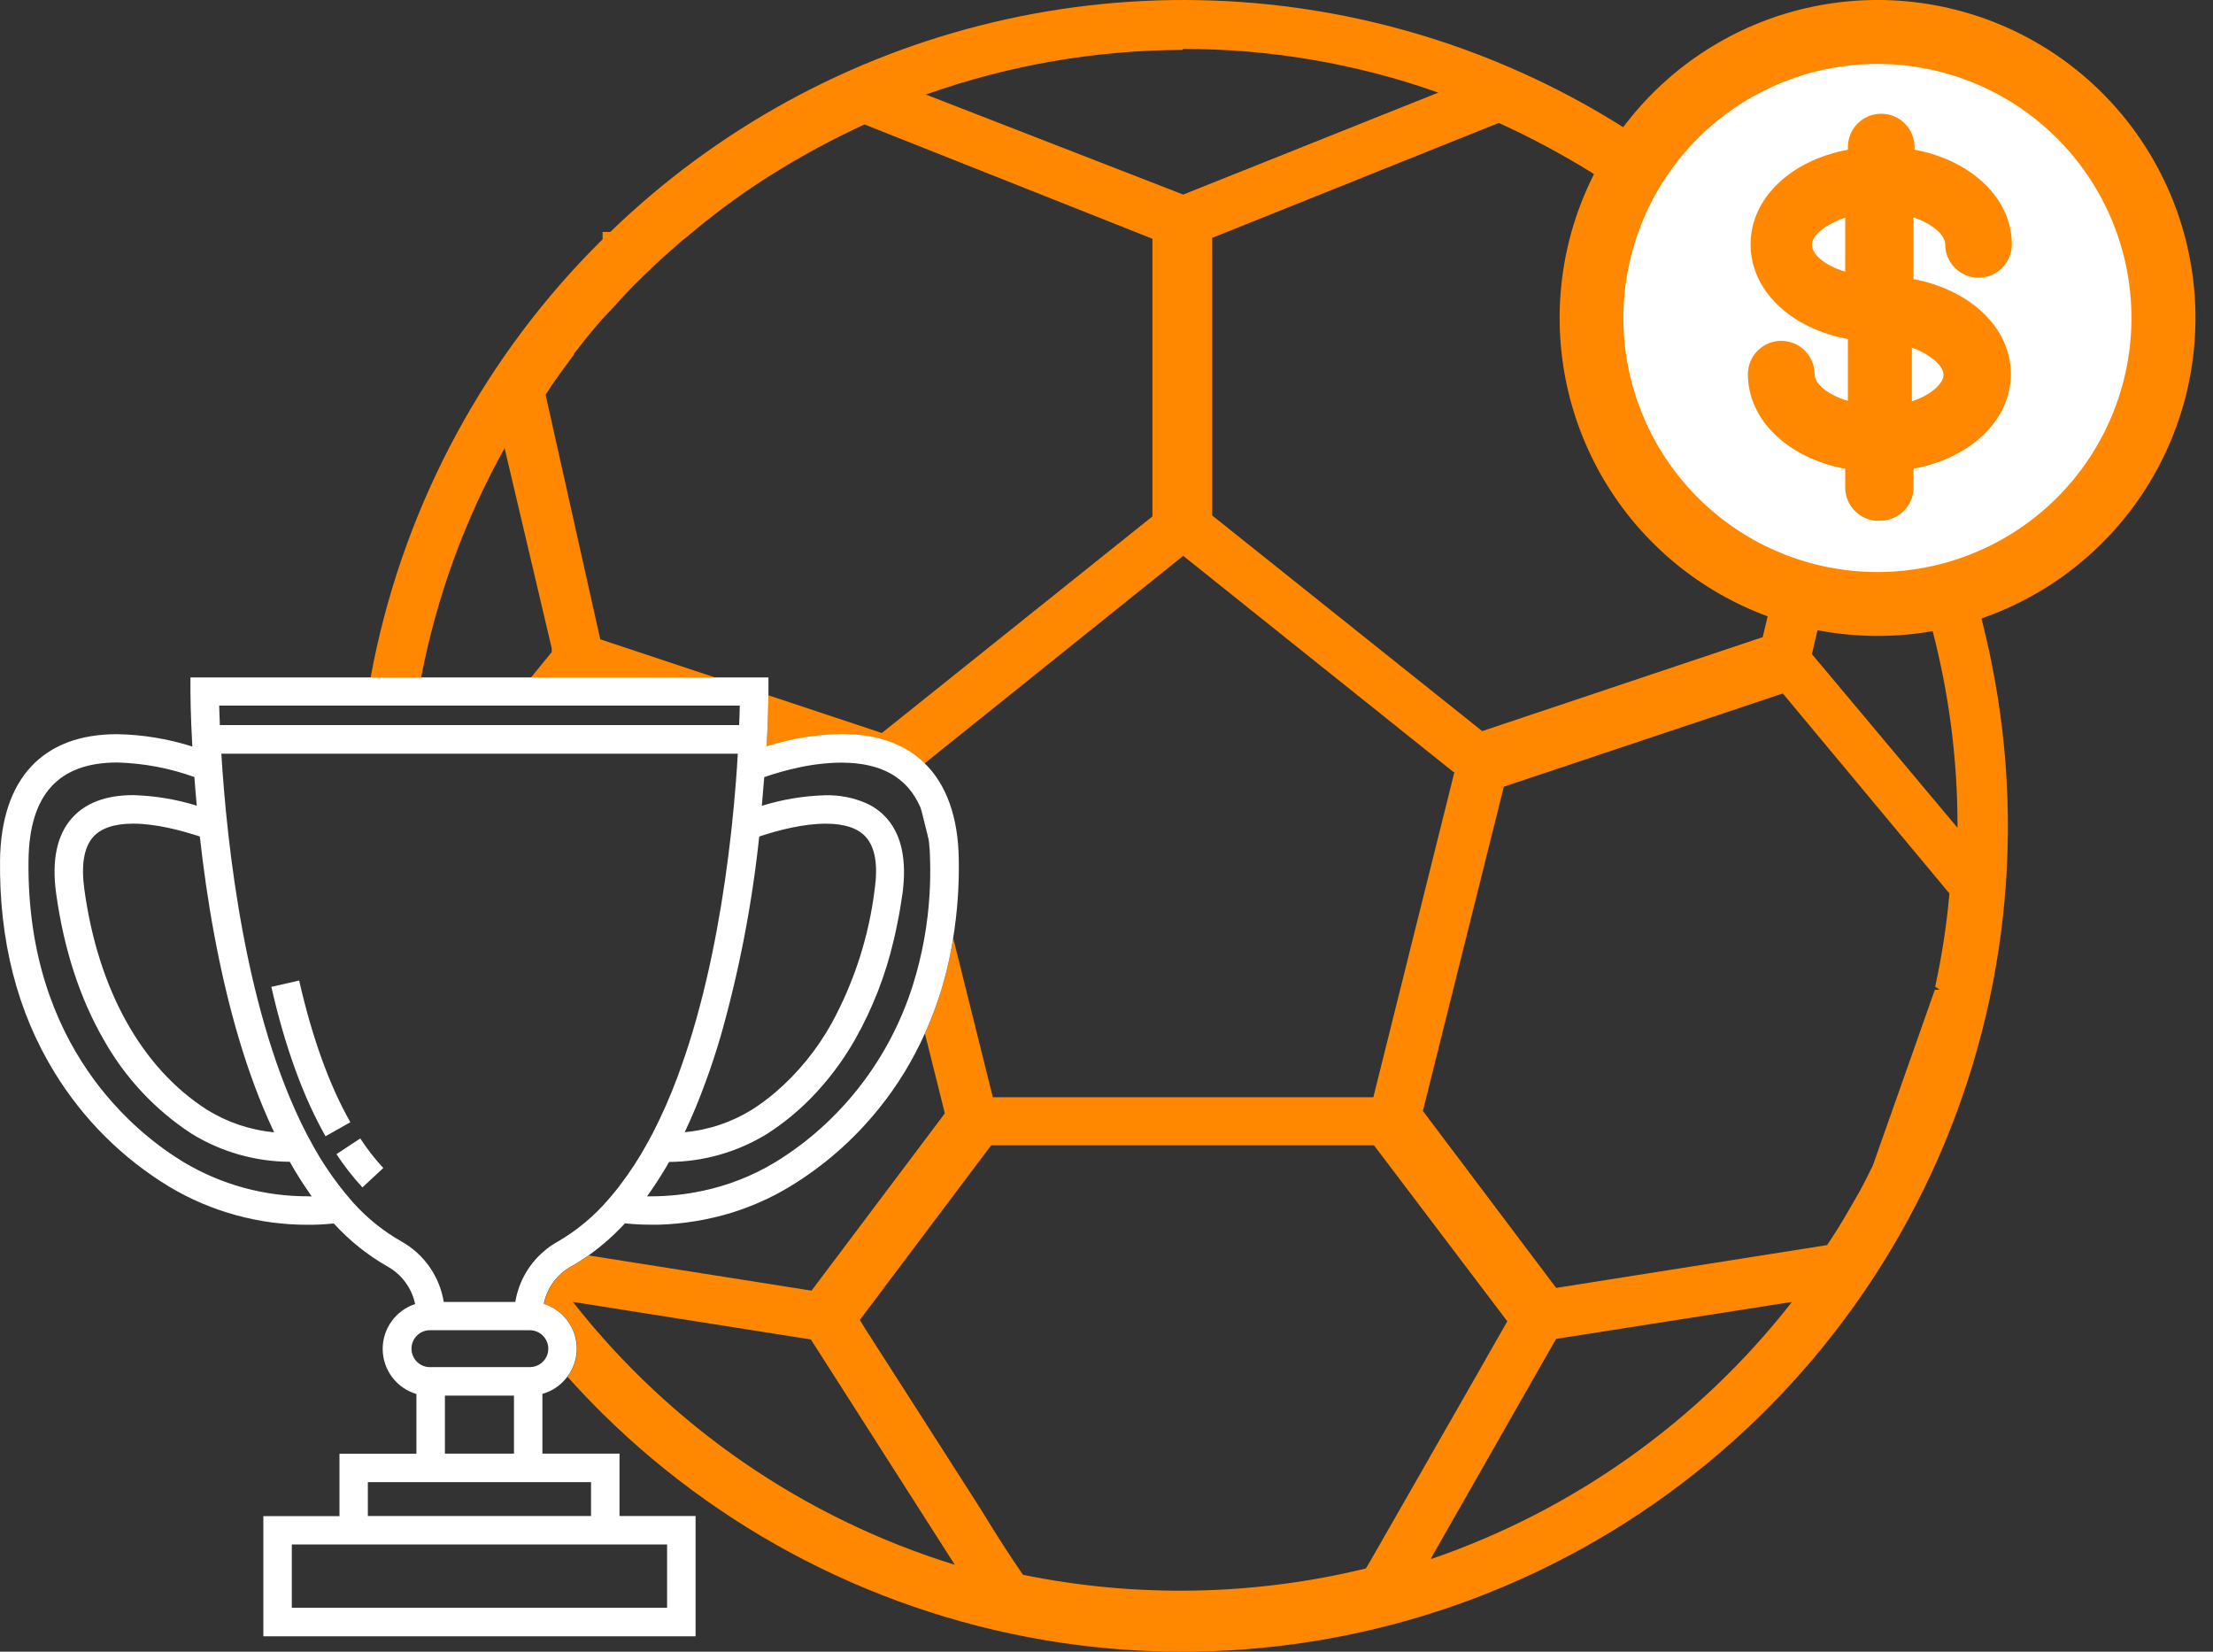
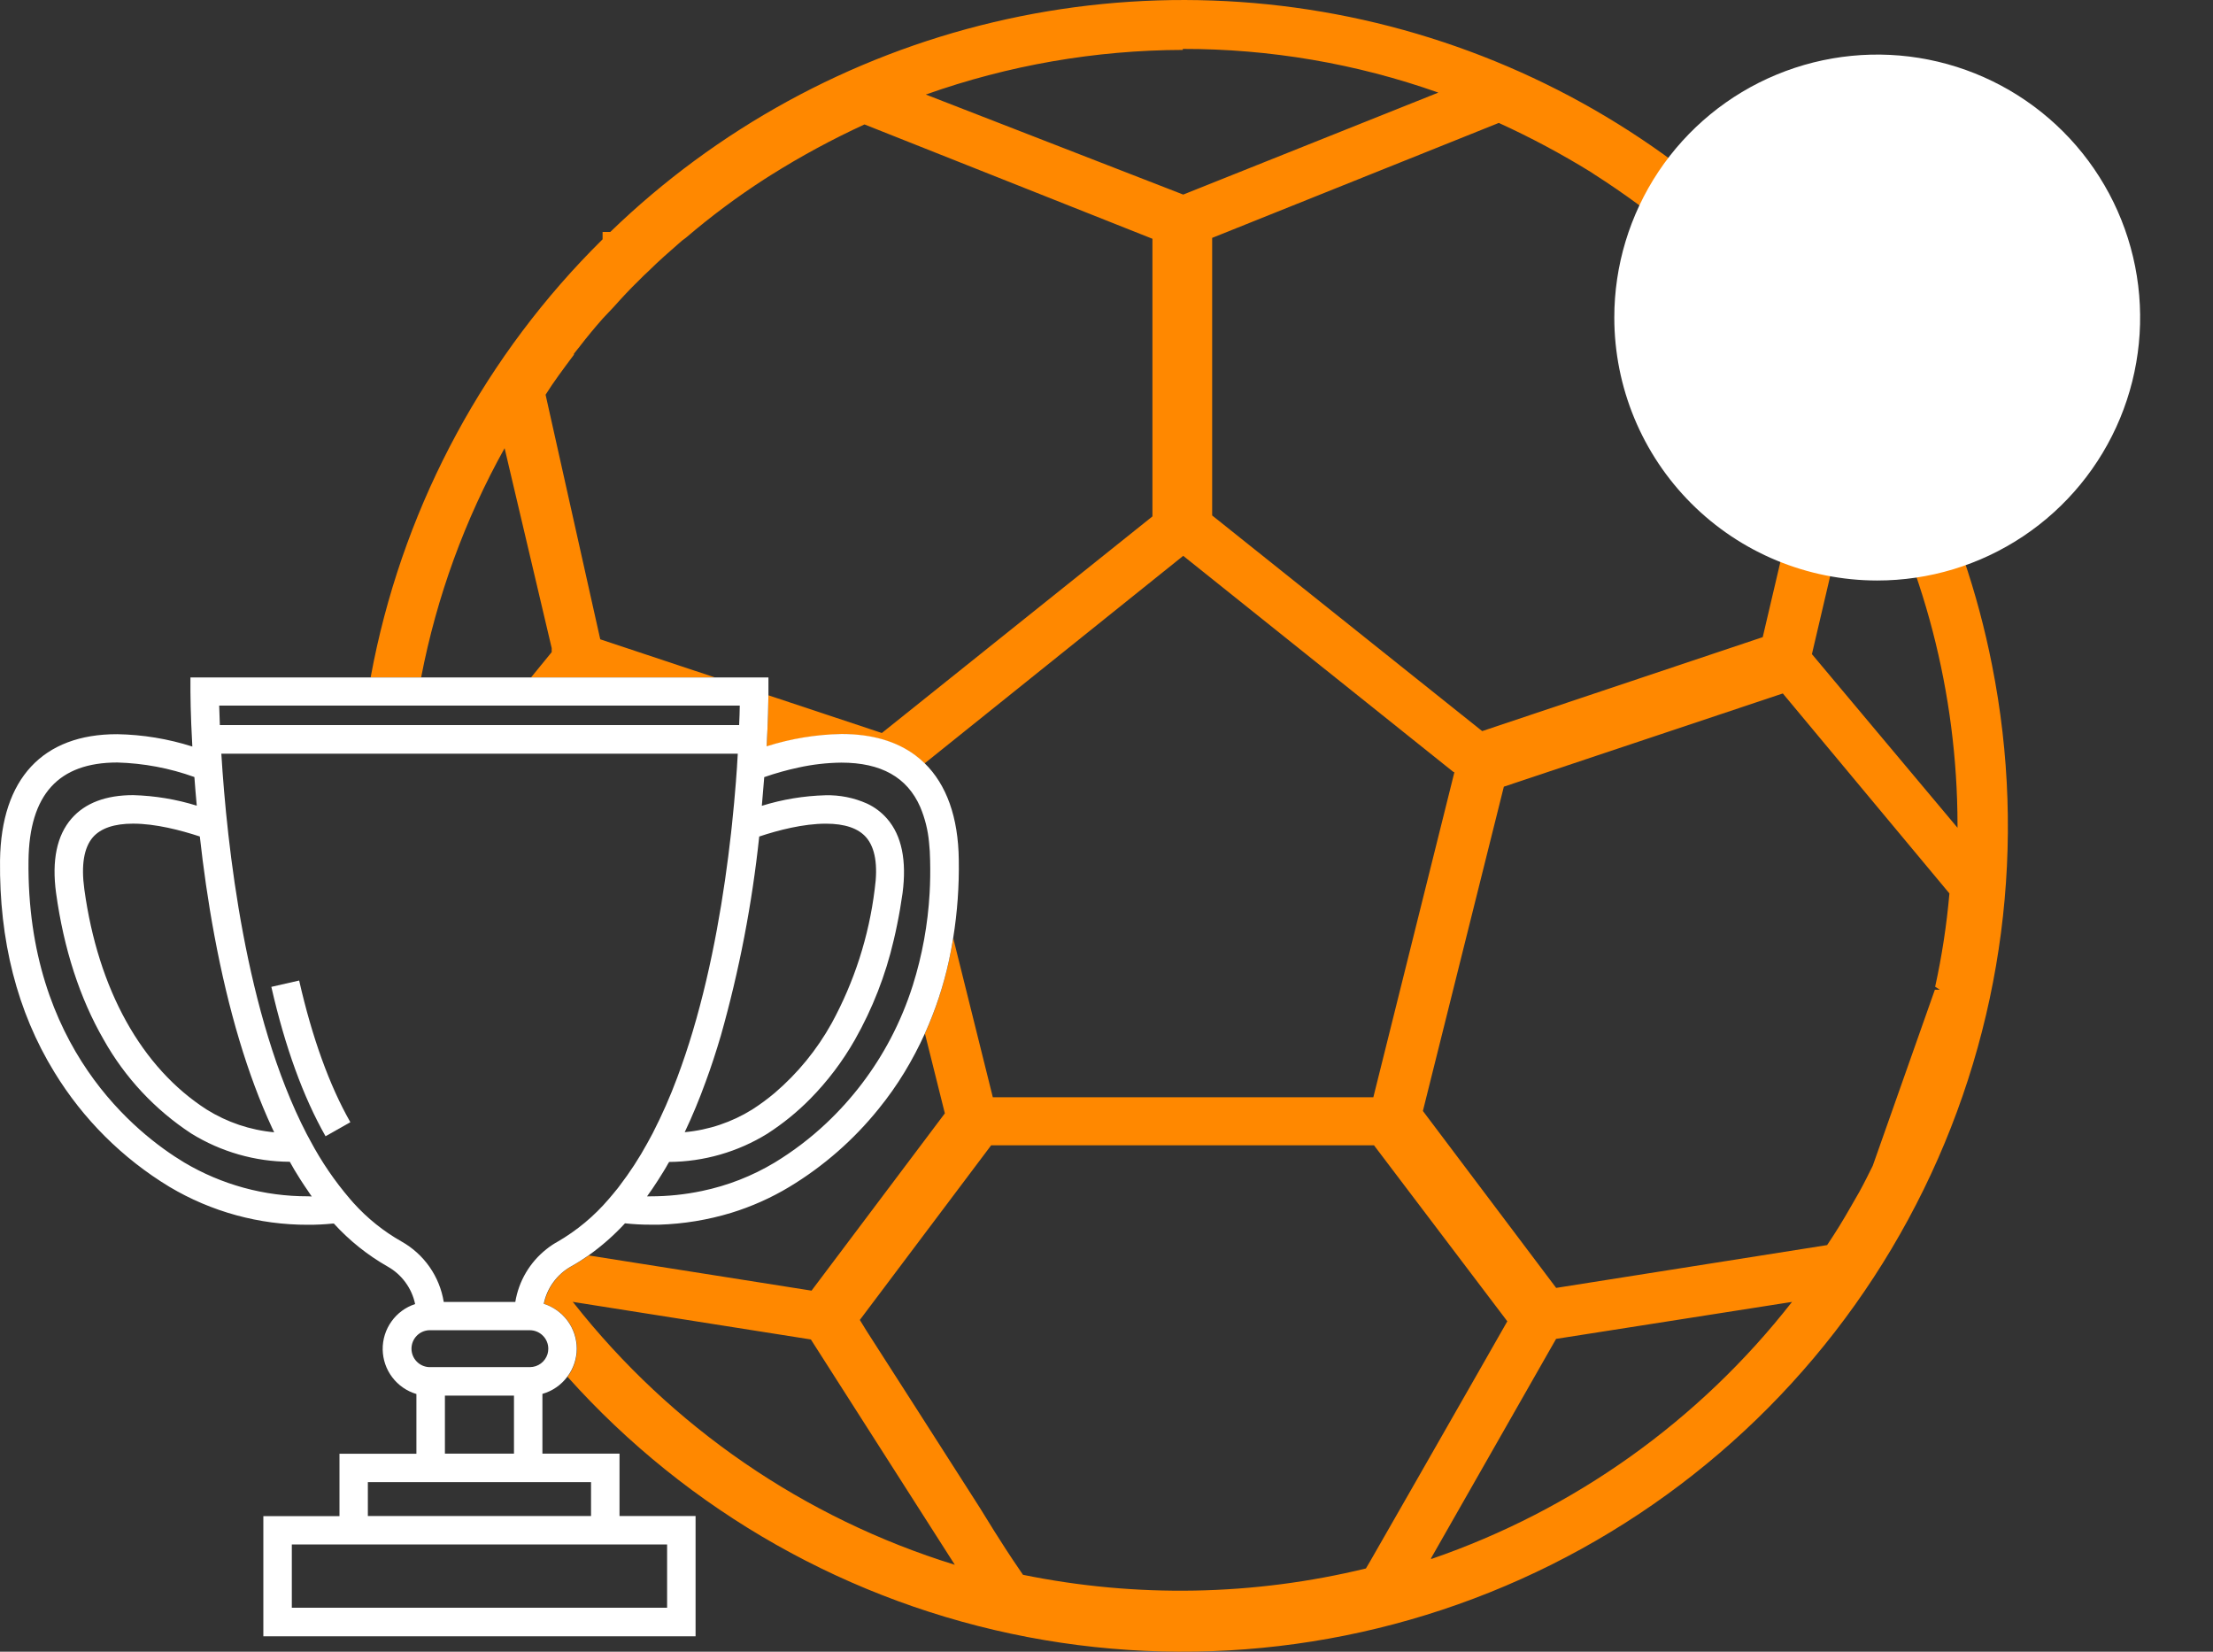
<svg xmlns="http://www.w3.org/2000/svg" width="67" height="50" viewBox="0 0 67 50" fill="none">
  <rect x="0" y="0" width="67" height="50" fill="#333333" stroke="none" />
  <path d="M60.309 20.13C59.442 15.727 57.403 11.639 54.407 8.298C51.412 4.956 47.571 2.484 43.288 1.142C39.006 -0.2 34.441 -0.362 30.074 0.673C25.708 1.708 21.701 3.901 18.476 7.022H18.244V7.244C14.72 10.722 12.309 15.168 11.316 20.018C11.283 20.179 11.251 20.341 11.222 20.502H12.751C13.219 18.071 14.072 15.73 15.277 13.567L16.703 19.62V19.741L16.078 20.507H21.644L18.173 19.353L16.518 11.949C16.761 11.56 17.053 11.171 17.376 10.738V10.708L17.537 10.506C17.769 10.204 18.012 9.911 18.253 9.639L18.586 9.286C18.829 9.014 19.071 8.752 19.333 8.499L19.485 8.347L19.635 8.206C19.939 7.904 20.262 7.621 20.644 7.288L20.766 7.197C21.519 6.553 22.314 5.96 23.147 5.422L23.338 5.301C24.249 4.728 25.196 4.216 26.173 3.767L34.891 7.228V15.632L26.698 22.189L23.265 21.048C23.265 21.27 23.253 21.818 23.21 22.604C23.945 22.37 24.709 22.245 25.479 22.23C26.395 22.23 27.145 22.453 27.717 22.879C27.813 22.95 27.904 23.028 27.99 23.112L35.823 16.826L43.992 23.36L44.032 23.379L41.579 33.215H30.058L28.86 28.4C28.822 28.631 28.779 28.859 28.73 29.085C28.565 29.843 28.322 30.582 28.003 31.289L28.606 33.703L24.57 39.07L17.828 38.005C17.657 38.124 17.481 38.235 17.299 38.336C17.087 38.455 16.904 38.618 16.761 38.813C16.618 39.009 16.519 39.233 16.47 39.47C16.759 39.56 17.011 39.741 17.191 39.985C17.37 40.229 17.468 40.523 17.468 40.826C17.469 41.134 17.368 41.433 17.182 41.678C20.837 45.761 25.732 48.529 31.115 49.557C36.497 50.584 42.068 49.814 46.97 47.365C51.872 44.916 55.833 40.923 58.243 36.002C60.654 31.081 61.379 25.504 60.309 20.13ZM35.823 5.89L28.03 2.862C30.528 1.975 33.159 1.518 35.81 1.511V1.481C38.445 1.477 41.062 1.924 43.547 2.803L35.823 5.89ZM36.699 15.604V7.201L45.377 3.721C46.338 4.159 47.272 4.658 48.171 5.213L48.262 5.274C49.159 5.847 50.018 6.477 50.834 7.161L51.087 7.403L51.934 8.19L52.075 8.32C52.287 8.521 52.489 8.723 52.691 8.945L54.236 10.752C54.529 11.141 54.82 11.53 55.093 11.932L53.368 19.287L44.874 22.132L36.699 15.604ZM17.366 39.439L17.335 39.409L24.55 40.548L28.908 47.369C24.345 45.959 20.319 43.192 17.366 39.439ZM41.484 47.259L41.354 47.48C37.95 48.308 34.405 48.373 30.972 47.672L30.905 47.574C30.248 46.618 29.811 45.869 29.664 45.641L27.719 42.601L26.233 40.284L26.032 39.957L30.007 34.671H41.599L45.635 39.998L44.727 41.59C44.116 42.657 43.506 43.724 42.897 44.792L41.484 47.259ZM43.328 47.197V47.167L46.95 40.813L47.112 40.53L54.254 39.411C51.444 43.008 47.651 45.711 43.334 47.193L43.328 47.197ZM58.588 29.87L58.73 29.961H58.579L56.699 35.289C56.569 35.549 56.44 35.814 56.295 36.076L56.022 36.551C55.801 36.94 55.569 37.317 55.317 37.691L47.114 38.987L43.079 33.631L45.53 23.814L53.976 20.992L59.02 27.046C58.937 27.996 58.793 28.939 58.588 29.87ZM59.265 25.058L54.857 19.802L56.208 14.032L56.309 13.608C58.244 17.082 59.261 20.991 59.265 24.968V25.058Z" fill="#FF8800" />
  <path d="M56.829 17.573C58.404 17.574 59.943 17.108 61.253 16.234C62.563 15.36 63.584 14.117 64.187 12.662C64.79 11.207 64.948 9.606 64.642 8.062C64.335 6.517 63.577 5.098 62.464 3.985C61.35 2.871 59.932 2.113 58.387 1.805C56.843 1.498 55.242 1.656 53.787 2.259C52.332 2.861 51.089 3.882 50.214 5.191C49.34 6.501 48.873 8.04 48.874 9.615C48.875 11.725 49.713 13.748 51.205 15.24C52.696 16.732 54.719 17.571 56.829 17.573Z" fill="white" />
-   <path fill-rule="evenodd" clip-rule="evenodd" d="M47.219 9.615C47.217 11.842 47.987 14.002 49.398 15.725C50.81 17.448 52.775 18.628 54.959 19.064C57.144 19.5 59.411 19.165 61.376 18.117C63.341 17.068 64.882 15.37 65.735 13.313C66.588 11.256 66.702 8.966 66.056 6.835C65.41 4.703 64.045 2.861 62.194 1.623C60.342 0.386 58.119 -0.172 55.902 0.046C53.685 0.264 51.613 1.244 50.038 2.819C48.235 4.621 47.221 7.066 47.219 9.615ZM62.281 15.061C60.932 16.412 59.129 17.212 57.222 17.307C55.316 17.402 53.442 16.784 51.966 15.574C50.489 14.364 49.516 12.648 49.234 10.76C48.953 8.872 49.383 6.947 50.443 5.359C51.502 3.77 53.114 2.633 54.965 2.168C56.817 1.702 58.775 1.942 60.459 2.84C62.144 3.738 63.434 5.231 64.079 7.028C64.724 8.824 64.677 10.797 63.949 12.561C63.562 13.496 62.996 14.345 62.281 15.061Z" fill="#FF8800" />
-   <path d="M56.874 15.767C56.607 15.767 56.35 15.66 56.161 15.471C55.972 15.282 55.865 15.025 55.865 14.758V14.192C54.129 13.87 52.919 12.709 52.919 11.327C52.919 11.059 53.026 10.803 53.215 10.614C53.404 10.424 53.661 10.318 53.928 10.318C54.196 10.318 54.452 10.424 54.642 10.614C54.831 10.803 54.937 11.059 54.937 11.327C54.937 11.599 55.3 11.943 55.946 12.135V10.264C54.211 9.941 53 8.791 53 7.398C53 6.005 54.211 4.855 55.946 4.532V4.452C55.946 4.184 56.052 3.928 56.241 3.739C56.431 3.549 56.687 3.443 56.955 3.443C57.222 3.443 57.479 3.549 57.668 3.739C57.857 3.928 57.964 4.184 57.964 4.452V4.532C59.698 4.855 60.91 6.016 60.91 7.398C60.91 7.665 60.803 7.922 60.614 8.111C60.425 8.3 60.168 8.407 59.901 8.407C59.633 8.407 59.377 8.3 59.187 8.111C58.998 7.922 58.892 7.665 58.892 7.398C58.892 7.115 58.518 6.782 57.934 6.581V8.448C59.669 8.781 60.88 9.932 60.88 11.323C60.88 12.714 59.669 13.866 57.934 14.189V14.754C57.934 14.891 57.906 15.026 57.852 15.152C57.798 15.278 57.719 15.391 57.62 15.485C57.521 15.58 57.404 15.653 57.276 15.701C57.147 15.748 57.011 15.77 56.874 15.763V15.767ZM57.883 10.523V12.148C58.468 11.956 58.841 11.612 58.841 11.34C58.841 11.068 58.417 10.712 57.883 10.523ZM55.865 6.587C55.27 6.79 54.857 7.123 54.857 7.406C54.857 7.688 55.22 8.031 55.865 8.223V6.587Z" fill="#FF8800" />
  <path d="M27.99 23.101C27.904 23.017 27.813 22.939 27.717 22.867C27.145 22.439 26.395 22.219 25.479 22.219C24.709 22.233 23.945 22.359 23.21 22.592C23.253 21.814 23.262 21.262 23.265 21.036C23.265 20.973 23.265 20.935 23.265 20.929V20.507H5.766V20.939C5.766 20.953 5.766 21.587 5.823 22.599C5.088 22.365 4.323 22.239 3.551 22.225C1.291 22.22 0.035 23.576 0.001 26.041C-0.027 28.465 0.52 30.622 1.644 32.453C2.511 33.874 3.707 35.066 5.131 35.928C6.4 36.684 7.85 37.08 9.327 37.076C9.573 37.077 9.819 37.065 10.065 37.04H10.109C10.58 37.557 11.131 37.997 11.74 38.343C11.951 38.462 12.134 38.625 12.276 38.82C12.419 39.016 12.519 39.239 12.568 39.476C12.279 39.571 12.028 39.755 11.852 40.003C11.675 40.25 11.582 40.548 11.586 40.852C11.591 41.156 11.692 41.451 11.876 41.693C12.059 41.935 12.316 42.113 12.607 42.199V44.008H10.278V45.896H7.973V49.534H21.059V45.892H18.756V44.004H16.422V42.195C16.723 42.11 16.988 41.928 17.174 41.677C17.361 41.432 17.461 41.132 17.461 40.825C17.46 40.522 17.363 40.227 17.183 39.983C17.003 39.74 16.751 39.559 16.462 39.468C16.511 39.231 16.61 39.007 16.753 38.812C16.896 38.616 17.08 38.454 17.291 38.335C17.473 38.234 17.649 38.123 17.82 38.003C18.22 37.718 18.589 37.393 18.922 37.032C19.18 37.06 19.44 37.074 19.7 37.073H19.959C20.697 37.05 21.428 36.93 22.134 36.716C22.752 36.526 23.346 36.262 23.9 35.928C24.932 35.305 25.846 34.505 26.602 33.566C26.889 33.213 27.151 32.842 27.387 32.453C27.615 32.077 27.82 31.688 28.001 31.286C28.32 30.579 28.564 29.84 28.729 29.082C28.778 28.857 28.821 28.628 28.858 28.397C28.984 27.616 29.041 26.825 29.028 26.034C29.014 24.741 28.657 23.749 27.99 23.101ZM22.397 21.36C22.397 21.519 22.387 21.717 22.378 21.949H6.656C6.646 21.717 6.64 21.519 6.636 21.36H22.397ZM22.986 25.323C23.569 25.128 24.327 24.934 25.005 24.934C25.574 24.934 25.984 25.073 26.222 25.346C26.497 25.662 26.585 26.191 26.482 26.919C26.307 28.343 25.864 29.72 25.177 30.979C24.733 31.778 24.15 32.491 23.455 33.085C23.24 33.266 23.013 33.433 22.777 33.585C22.158 33.971 21.456 34.207 20.73 34.273C20.962 33.786 21.172 33.277 21.362 32.754C21.531 32.297 21.684 31.826 21.824 31.351C22.382 29.378 22.77 27.362 22.986 25.323ZM6.492 28.326C6.916 30.601 7.502 32.555 8.232 34.131C8.256 34.181 8.278 34.229 8.301 34.276C7.576 34.21 6.877 33.974 6.259 33.589C4.285 32.322 2.969 29.959 2.553 26.918C2.453 26.189 2.541 25.66 2.812 25.345C3.051 25.072 3.461 24.933 4.029 24.933C4.708 24.933 5.465 25.13 6.05 25.322C6.154 26.257 6.296 27.278 6.492 28.326ZM9.327 36.214C8.007 36.218 6.71 35.864 5.575 35.189C4.136 34.323 0.797 31.7 0.863 26.05C0.887 24.054 1.771 23.082 3.551 23.082C4.348 23.104 5.136 23.252 5.885 23.522C5.906 23.811 5.931 24.102 5.957 24.389C5.333 24.195 4.685 24.088 4.032 24.07C3.204 24.07 2.576 24.309 2.167 24.778C1.72 25.289 1.564 26.049 1.698 27.036C1.931 28.722 2.415 30.219 3.14 31.474C3.783 32.62 4.693 33.595 5.792 34.314C6.689 34.868 7.721 35.164 8.774 35.169L8.782 35.183C8.826 35.261 8.87 35.336 8.912 35.411L8.955 35.481C8.997 35.553 9.04 35.621 9.084 35.69C9.1 35.716 9.117 35.74 9.133 35.766L9.223 35.903C9.253 35.945 9.281 35.989 9.311 36.032L9.398 36.162C9.412 36.18 9.425 36.201 9.44 36.219L9.327 36.214ZM20.197 46.754V48.668H8.835V46.754H20.197ZM17.894 44.866V45.892H11.137V44.866H17.894ZM13.47 44.004V42.247H15.561V44.004H13.47ZM16.6 40.827C16.6 40.881 16.592 40.934 16.578 40.986C16.543 41.101 16.473 41.202 16.376 41.274C16.28 41.346 16.163 41.385 16.042 41.385H12.99C12.846 41.378 12.711 41.316 12.612 41.212C12.513 41.108 12.458 40.97 12.458 40.827C12.458 40.683 12.513 40.545 12.612 40.441C12.711 40.337 12.846 40.275 12.99 40.268H16.042C16.19 40.269 16.332 40.328 16.436 40.433C16.541 40.537 16.6 40.679 16.6 40.827ZM18.756 35.9L18.742 35.918L18.706 35.966C18.676 36.004 18.645 36.043 18.613 36.079L18.582 36.118C18.536 36.176 18.488 36.232 18.44 36.286L18.433 36.294C17.992 36.812 17.466 37.251 16.877 37.591C16.761 37.655 16.651 37.728 16.548 37.811C16.043 38.208 15.705 38.779 15.601 39.413H13.435C13.373 39.032 13.227 38.669 13.006 38.353C12.785 38.036 12.495 37.773 12.159 37.584C11.614 37.276 11.123 36.882 10.704 36.417L10.599 36.297C10.135 35.756 9.732 35.166 9.398 34.537L9.285 34.328C7.426 30.743 6.87 25.564 6.701 22.815H22.337C22.331 22.935 22.323 23.058 22.314 23.186C22.314 23.193 22.314 23.198 22.314 23.204C22.305 23.343 22.295 23.483 22.283 23.622V23.635C22.248 24.077 22.208 24.52 22.161 24.96L22.133 25.219C21.929 27.044 21.578 29.194 20.975 31.215C20.833 31.691 20.676 32.16 20.505 32.617C20.291 33.193 20.043 33.756 19.762 34.303L19.639 34.531L19.6 34.602C19.353 35.055 19.07 35.489 18.756 35.899V35.9ZM28.145 27.033C28.092 27.982 27.921 28.92 27.636 29.826C27.46 30.382 27.236 30.921 26.965 31.437C26.463 32.393 25.806 33.258 25.02 33.999C24.542 34.45 24.018 34.849 23.456 35.191C22.775 35.6 22.03 35.892 21.252 36.053C20.741 36.161 20.219 36.215 19.696 36.215H19.59C19.646 36.137 19.701 36.059 19.756 35.979L19.775 35.95L19.911 35.744C19.923 35.727 19.933 35.709 19.945 35.691C19.994 35.613 20.044 35.536 20.092 35.456C20.099 35.444 20.106 35.431 20.114 35.419C20.154 35.353 20.193 35.289 20.23 35.219L20.237 35.209L20.258 35.174C21.309 35.167 22.339 34.871 23.233 34.318C23.703 34.015 24.138 33.662 24.53 33.264C25.056 32.73 25.51 32.129 25.881 31.478C26.415 30.536 26.811 29.522 27.056 28.468C27.094 28.309 27.13 28.148 27.162 27.985C27.226 27.678 27.279 27.361 27.325 27.04C27.454 26.053 27.302 25.293 26.856 24.782C26.688 24.589 26.481 24.433 26.248 24.325C25.852 24.148 25.422 24.063 24.989 24.074C24.336 24.092 23.689 24.199 23.065 24.393C23.092 24.099 23.116 23.816 23.136 23.548C23.136 23.54 23.136 23.534 23.136 23.526C23.476 23.407 23.822 23.31 24.174 23.235C24.599 23.141 25.034 23.091 25.47 23.086C26.675 23.086 27.467 23.528 27.861 24.43C28.004 24.77 28.094 25.13 28.127 25.498C28.147 25.673 28.157 25.859 28.16 26.054C28.168 26.391 28.163 26.716 28.145 27.032V27.033Z" fill="white" />
-   <path d="M28.136 25.494L27.87 24.426C28.013 24.766 28.103 25.127 28.136 25.494Z" fill="white" />
-   <path d="M10.907 34.463L10.186 34.938C10.421 35.294 10.683 35.632 10.972 35.945L11.604 35.358C11.347 35.08 11.114 34.78 10.907 34.463Z" fill="white" />
  <path d="M9.057 29.682L8.215 29.874C8.629 31.69 9.181 33.208 9.856 34.396L10.607 33.971C9.972 32.855 9.451 31.412 9.057 29.682Z" fill="white" />
</svg>